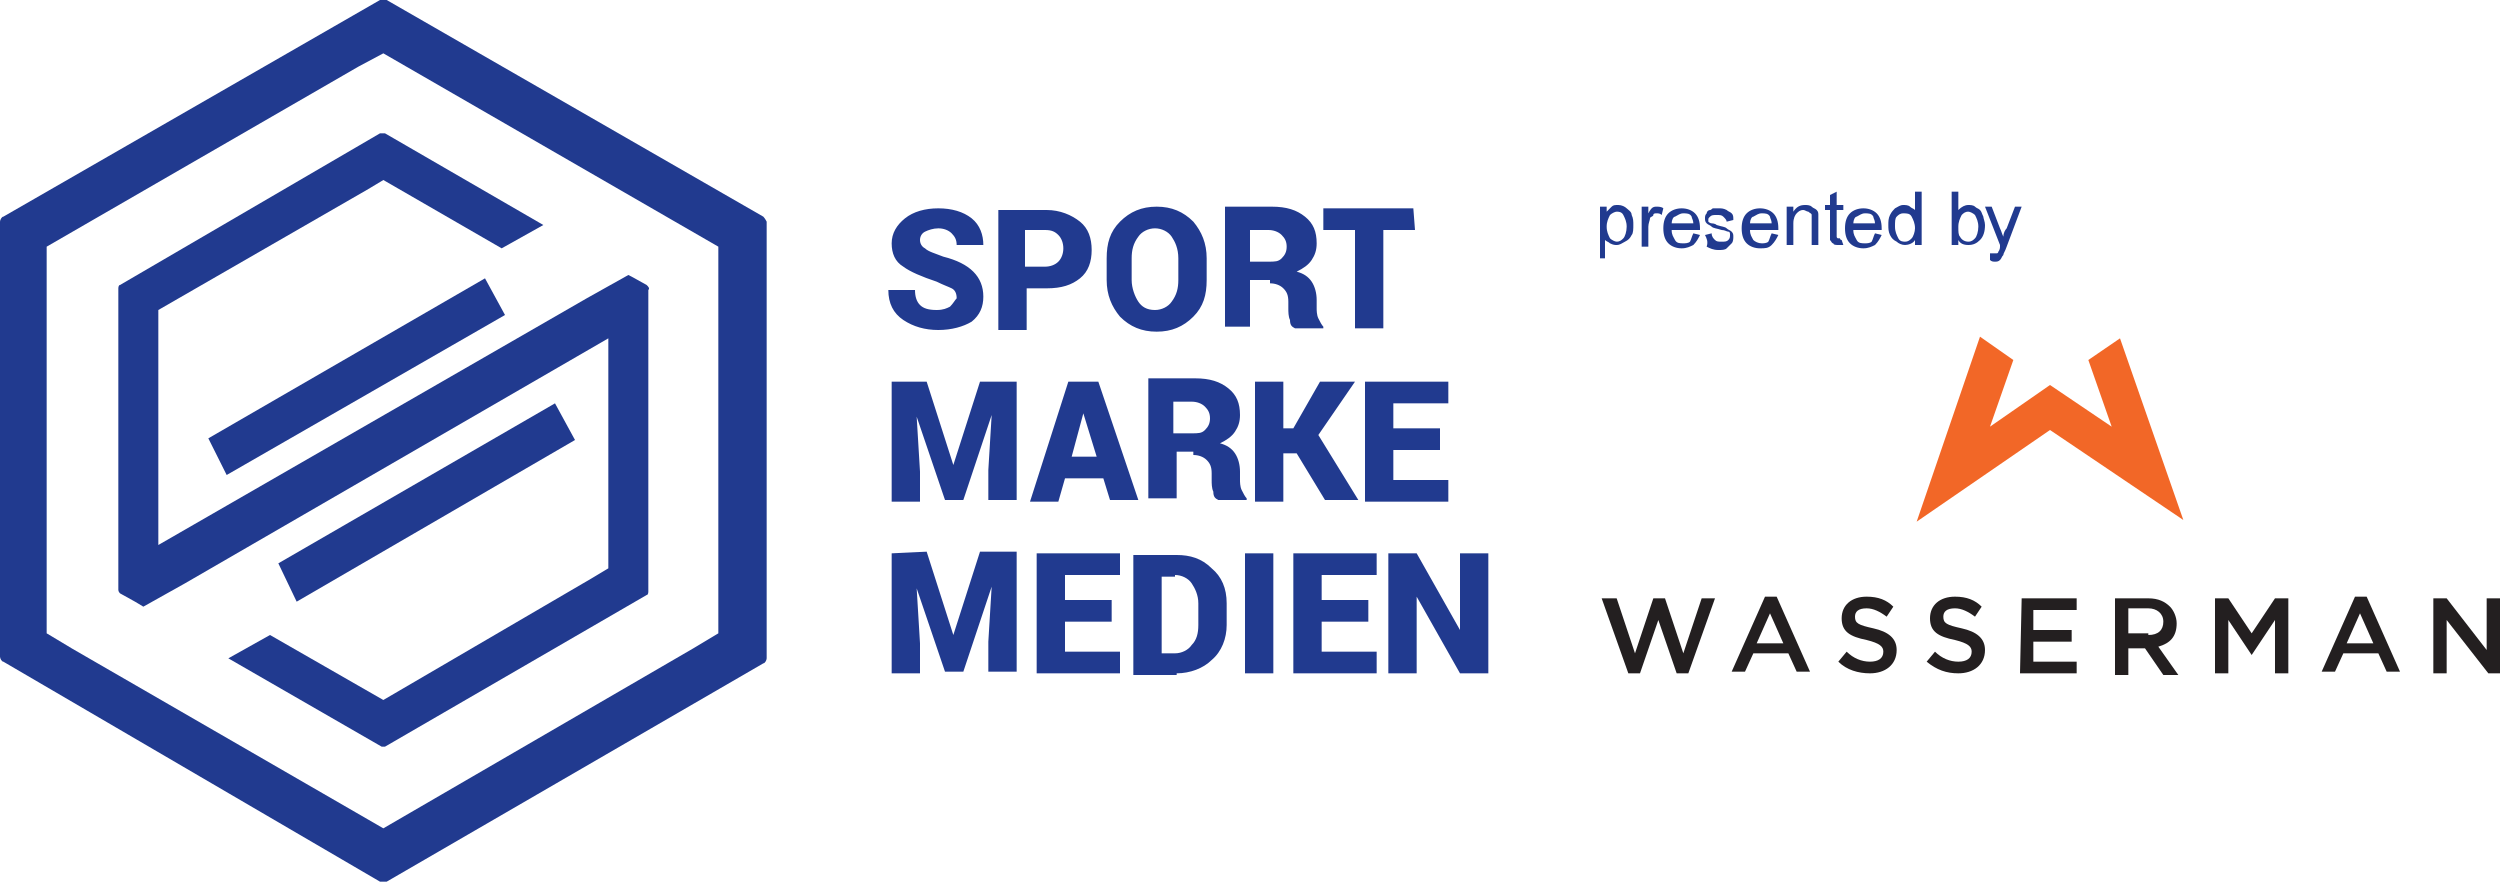
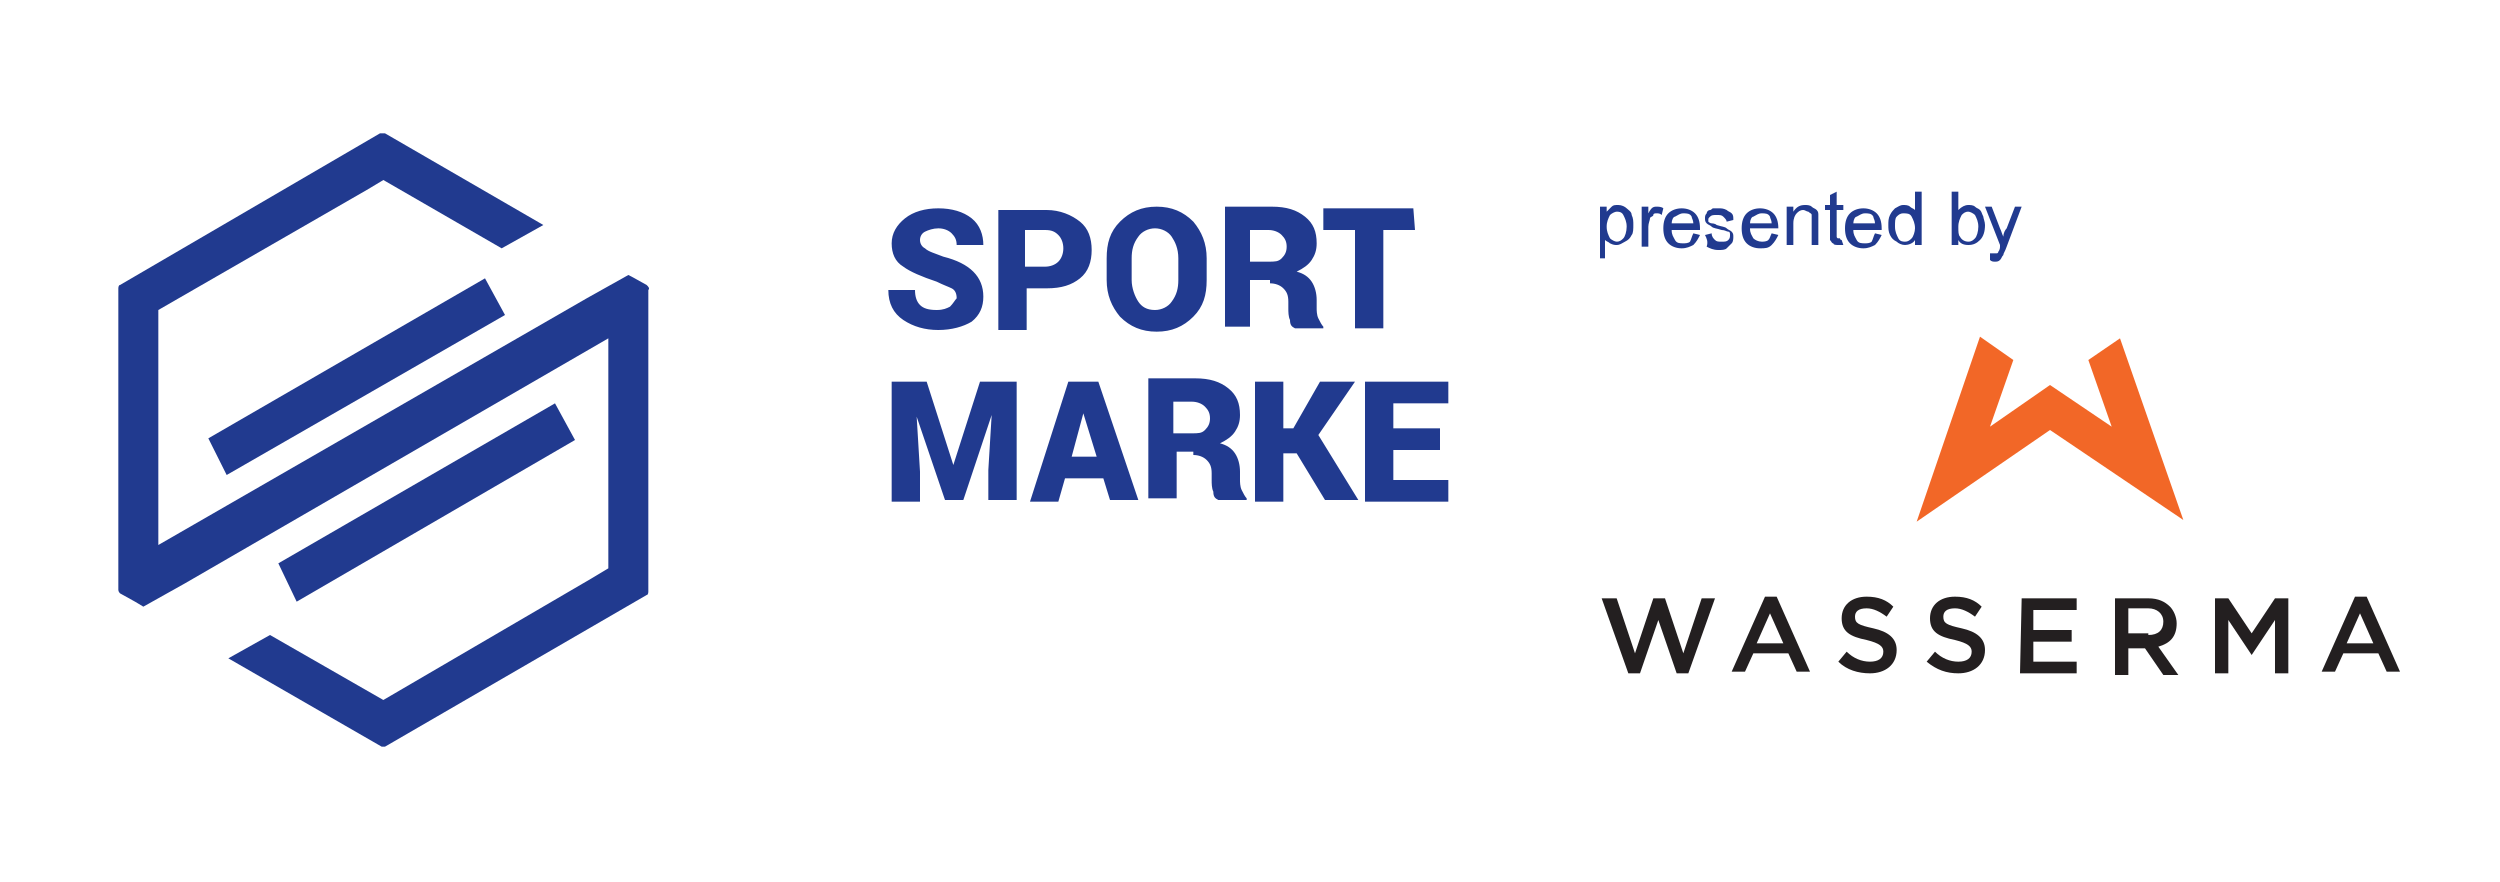
<svg xmlns="http://www.w3.org/2000/svg" version="1.1" id="b" x="0px" y="0px" viewBox="0 0 150 52.9" style="enable-background:new 0 0 150 52.9;" xml:space="preserve">
  <style type="text/css">
	.st0{enable-background:new    ;}
	.st1{fill:#213A8F;}
	.st2{fill:#231F20;}
	.st3{fill:#F26727;}
</style>
  <g id="c">
    <g class="st0">
      <path class="st1" d="M96,15.6v-3.2h0.4v0.3c0.1-0.1,0.2-0.2,0.3-0.3c0.1-0.1,0.2-0.1,0.4-0.1c0.2,0,0.4,0.1,0.5,0.2    s0.3,0.2,0.3,0.4c0.1,0.2,0.1,0.4,0.1,0.6c0,0.2,0,0.5-0.1,0.6c-0.1,0.2-0.2,0.3-0.4,0.4c-0.2,0.1-0.3,0.2-0.5,0.2    c-0.1,0-0.2,0-0.4-0.1c-0.1-0.1-0.2-0.1-0.3-0.2v1.1H96z M96.4,13.6c0,0.3,0.1,0.5,0.2,0.7c0.1,0.1,0.3,0.2,0.4,0.2    c0.2,0,0.3-0.1,0.4-0.2s0.2-0.4,0.2-0.7c0-0.3-0.1-0.5-0.2-0.7s-0.3-0.2-0.4-0.2s-0.3,0.1-0.4,0.2C96.5,13.1,96.4,13.3,96.4,13.6z    " />
      <path class="st1" d="M98.5,14.7v-2.3h0.4v0.4c0.1-0.2,0.2-0.3,0.2-0.3c0.1-0.1,0.2-0.1,0.3-0.1c0.1,0,0.3,0,0.4,0.1l-0.1,0.4    c-0.1-0.1-0.2-0.1-0.3-0.1c-0.1,0-0.2,0-0.2,0.1S99,13,99,13.1c0,0.1-0.1,0.3-0.1,0.5v1.2H98.5z" />
      <path class="st1" d="M101.6,14l0.4,0.1c-0.1,0.2-0.2,0.4-0.4,0.6c-0.2,0.1-0.4,0.2-0.7,0.2c-0.3,0-0.6-0.1-0.8-0.3    c-0.2-0.2-0.3-0.5-0.3-0.9c0-0.4,0.1-0.7,0.3-0.9s0.5-0.3,0.8-0.3c0.3,0,0.6,0.1,0.8,0.3c0.2,0.2,0.3,0.5,0.3,0.9c0,0,0,0.1,0,0.1    h-1.7c0,0.3,0.1,0.4,0.2,0.6s0.3,0.2,0.5,0.2c0.1,0,0.3,0,0.4-0.1C101.5,14.3,101.5,14.2,101.6,14z M100.3,13.4h1.3    c0-0.2-0.1-0.3-0.1-0.4c-0.1-0.2-0.3-0.2-0.5-0.2c-0.2,0-0.3,0.1-0.5,0.2C100.4,13,100.3,13.2,100.3,13.4z" />
      <path class="st1" d="M102.3,14.1l0.4-0.1c0,0.2,0.1,0.3,0.2,0.4c0.1,0.1,0.2,0.1,0.4,0.1c0.2,0,0.3,0,0.4-0.1s0.1-0.2,0.1-0.3    c0-0.1,0-0.2-0.1-0.2c-0.1,0-0.2-0.1-0.4-0.1c-0.3-0.1-0.5-0.1-0.6-0.2c-0.1-0.1-0.2-0.1-0.3-0.2c-0.1-0.1-0.1-0.2-0.1-0.3    c0-0.1,0-0.2,0.1-0.3c0-0.1,0.1-0.2,0.2-0.2c0.1,0,0.1-0.1,0.2-0.1s0.2,0,0.3,0c0.2,0,0.3,0,0.5,0.1c0.1,0.1,0.2,0.1,0.3,0.2    c0.1,0.1,0.1,0.2,0.1,0.4l-0.4,0.1c0-0.1-0.1-0.2-0.2-0.3c-0.1-0.1-0.2-0.1-0.4-0.1c-0.2,0-0.3,0-0.4,0.1    c-0.1,0.1-0.1,0.1-0.1,0.2c0,0.1,0,0.1,0,0.1c0,0,0.1,0.1,0.2,0.1c0,0,0.2,0,0.3,0.1c0.3,0.1,0.5,0.1,0.6,0.2s0.2,0.1,0.3,0.2    s0.1,0.2,0.1,0.3c0,0.1,0,0.3-0.1,0.4c-0.1,0.1-0.2,0.2-0.3,0.3c-0.1,0.1-0.3,0.1-0.5,0.1c-0.3,0-0.5-0.1-0.7-0.2    C102.5,14.5,102.4,14.3,102.3,14.1z" />
-       <path class="st1" d="M106.3,14l0.4,0.1c-0.1,0.2-0.2,0.4-0.4,0.6s-0.4,0.2-0.7,0.2c-0.3,0-0.6-0.1-0.8-0.3    c-0.2-0.2-0.3-0.5-0.3-0.9c0-0.4,0.1-0.7,0.3-0.9c0.2-0.2,0.5-0.3,0.8-0.3c0.3,0,0.6,0.1,0.8,0.3c0.2,0.2,0.3,0.5,0.3,0.9    c0,0,0,0.1,0,0.1H105c0,0.3,0.1,0.4,0.2,0.6c0.1,0.1,0.3,0.2,0.5,0.2c0.1,0,0.3,0,0.4-0.1C106.2,14.3,106.2,14.2,106.3,14z     M105,13.4h1.3c0-0.2-0.1-0.3-0.1-0.4c-0.1-0.2-0.3-0.2-0.5-0.2c-0.2,0-0.3,0.1-0.5,0.2C105.1,13,105,13.2,105,13.4z" />
+       <path class="st1" d="M106.3,14l0.4,0.1c-0.1,0.2-0.2,0.4-0.4,0.6s-0.4,0.2-0.7,0.2c-0.3,0-0.6-0.1-0.8-0.3    c-0.2-0.2-0.3-0.5-0.3-0.9c0-0.4,0.1-0.7,0.3-0.9c0.2-0.2,0.5-0.3,0.8-0.3c0.3,0,0.6,0.1,0.8,0.3c0.2,0.2,0.3,0.5,0.3,0.9    H105c0,0.3,0.1,0.4,0.2,0.6c0.1,0.1,0.3,0.2,0.5,0.2c0.1,0,0.3,0,0.4-0.1C106.2,14.3,106.2,14.2,106.3,14z     M105,13.4h1.3c0-0.2-0.1-0.3-0.1-0.4c-0.1-0.2-0.3-0.2-0.5-0.2c-0.2,0-0.3,0.1-0.5,0.2C105.1,13,105,13.2,105,13.4z" />
      <path class="st1" d="M107.2,14.7v-2.3h0.4v0.3c0.2-0.3,0.4-0.4,0.7-0.4c0.1,0,0.3,0,0.4,0.1s0.2,0.1,0.3,0.2s0.1,0.2,0.1,0.3    c0,0.1,0,0.2,0,0.4v1.4h-0.4v-1.4c0-0.2,0-0.3,0-0.4c0-0.1-0.1-0.1-0.2-0.2c-0.1,0-0.2-0.1-0.3-0.1c-0.2,0-0.3,0.1-0.4,0.2    c-0.1,0.1-0.2,0.3-0.2,0.6v1.3H107.2z" />
      <path class="st1" d="M110.5,14.4l0.1,0.3c-0.1,0-0.2,0-0.3,0c-0.1,0-0.3,0-0.3-0.1c-0.1,0-0.1-0.1-0.2-0.2c0-0.1,0-0.2,0-0.5v-1.3    h-0.3v-0.3h0.3v-0.6l0.4-0.2v0.8h0.4v0.3h-0.4v1.4c0,0.1,0,0.2,0,0.2c0,0,0,0.1,0.1,0.1c0,0,0.1,0,0.1,0    C110.4,14.4,110.5,14.4,110.5,14.4z" />
      <path class="st1" d="M112.5,14l0.4,0.1c-0.1,0.2-0.2,0.4-0.4,0.6c-0.2,0.1-0.4,0.2-0.7,0.2c-0.3,0-0.6-0.1-0.8-0.3    c-0.2-0.2-0.3-0.5-0.3-0.9c0-0.4,0.1-0.7,0.3-0.9s0.5-0.3,0.8-0.3c0.3,0,0.6,0.1,0.8,0.3c0.2,0.2,0.3,0.5,0.3,0.9c0,0,0,0.1,0,0.1    h-1.7c0,0.3,0.1,0.4,0.2,0.6s0.3,0.2,0.5,0.2c0.1,0,0.3,0,0.4-0.1C112.4,14.3,112.4,14.2,112.5,14z M111.2,13.4h1.3    c0-0.2-0.1-0.3-0.1-0.4c-0.1-0.2-0.3-0.2-0.5-0.2c-0.2,0-0.3,0.1-0.5,0.2C111.3,13,111.2,13.2,111.2,13.4z" />
      <path class="st1" d="M114.9,14.7v-0.3c-0.1,0.2-0.4,0.3-0.6,0.3c-0.2,0-0.4-0.1-0.5-0.2c-0.2-0.1-0.3-0.2-0.4-0.4    c-0.1-0.2-0.1-0.4-0.1-0.6c0-0.2,0-0.4,0.1-0.6c0.1-0.2,0.2-0.3,0.3-0.4c0.2-0.1,0.3-0.2,0.5-0.2c0.1,0,0.3,0,0.4,0.1    c0.1,0.1,0.2,0.1,0.3,0.2v-1.1h0.4v3.2H114.9z M113.7,13.6c0,0.3,0.1,0.5,0.2,0.7s0.3,0.2,0.4,0.2c0.2,0,0.3-0.1,0.4-0.2    c0.1-0.1,0.2-0.4,0.2-0.6c0-0.3-0.1-0.5-0.2-0.7s-0.3-0.2-0.5-0.2c-0.2,0-0.3,0.1-0.4,0.2C113.7,13.1,113.7,13.3,113.7,13.6z" />
    </g>
    <g class="st0">
      <path class="st1" d="M117.5,14.7h-0.4v-3.2h0.4v1.1c0.2-0.2,0.4-0.3,0.6-0.3c0.1,0,0.3,0,0.4,0.1c0.1,0.1,0.2,0.1,0.3,0.2    s0.1,0.2,0.2,0.4c0,0.1,0.1,0.3,0.1,0.5c0,0.4-0.1,0.7-0.3,0.9c-0.2,0.2-0.4,0.3-0.7,0.3c-0.3,0-0.5-0.1-0.6-0.3V14.7z     M117.5,13.6c0,0.3,0,0.5,0.1,0.6c0.1,0.2,0.3,0.3,0.5,0.3c0.2,0,0.3-0.1,0.4-0.2s0.2-0.4,0.2-0.7c0-0.3-0.1-0.5-0.2-0.7    c-0.1-0.1-0.3-0.2-0.4-0.2c-0.2,0-0.3,0.1-0.4,0.2C117.6,13.1,117.5,13.3,117.5,13.6z" />
      <path class="st1" d="M119.4,15.6l0-0.4c0.1,0,0.2,0,0.2,0c0.1,0,0.2,0,0.2,0c0.1,0,0.1-0.1,0.1-0.1c0,0,0.1-0.1,0.1-0.3    c0,0,0-0.1,0-0.1l-0.9-2.3h0.4l0.5,1.3c0.1,0.2,0.1,0.3,0.2,0.5c0-0.2,0.1-0.4,0.2-0.5l0.5-1.3h0.4l-0.9,2.4    c-0.1,0.3-0.2,0.4-0.2,0.5c-0.1,0.1-0.1,0.2-0.2,0.3c-0.1,0.1-0.2,0.1-0.3,0.1C119.6,15.7,119.5,15.7,119.4,15.6z" />
    </g>
    <g id="d">
-       <path class="st1" d="M89.3,33.2h-1.7v4.6l0,0L85,33.2h-1.7v7.2H85v-4.6l0,0l2.6,4.6h1.7V33.2z M82.1,36h-2.8v-1.5h3.3v-1.3h-5v7.2    h5v-1.3h-3.3v-1.8h2.8C82.1,37.3,82.1,36,82.1,36z M76.4,33.2h-1.7v7.2h1.7V33.2z M70.5,34.5c0.4,0,0.8,0.2,1,0.5s0.4,0.7,0.4,1.2    v1.3c0,0.5-0.1,0.9-0.4,1.2c-0.2,0.3-0.6,0.5-1,0.5h-0.8v-4.6h0.8C70.5,34.6,70.5,34.5,70.5,34.5z M70.6,40.4    c0.8,0,1.6-0.3,2.1-0.8c0.6-0.5,0.9-1.3,0.9-2.1v-1.3c0-0.9-0.3-1.6-0.9-2.1c-0.6-0.6-1.3-0.8-2.1-0.8H68v7.2h2.6    C70.6,40.5,70.6,40.4,70.6,40.4z M66.7,36h-2.8v-1.5h3.3v-1.3h-5v7.2h5v-1.3h-3.3v-1.8h2.8C66.7,37.3,66.7,36,66.7,36z M53.5,33.2    v7.2h1.7v-1.8L55,35.3l0,0l1.7,5h1.1l1.7-5.1l0,0l-0.2,3.3v1.8H61v-7.2h-2.2l-1.6,5l0,0l-1.6-5L53.5,33.2    C53.5,33.1,53.5,33.2,53.5,33.2z" />
      <path class="st1" d="M86.4,25.7h-2.8v-1.5h3.3v-1.3h-5v7.2h5v-1.3h-3.3V27h2.8C86.4,27,86.4,25.7,86.4,25.7z M79.5,30h2l-2.4-3.9    l2.2-3.2h-2.1l-1.6,2.8H77v-2.8h-1.7v7.2H77v-2.9h0.8C77.8,27.2,79.5,30,79.5,30z M70.4,24.1h1.1c0.3,0,0.6,0.1,0.8,0.3    c0.2,0.2,0.3,0.4,0.3,0.7s-0.1,0.5-0.3,0.7C72.1,26,71.9,26,71.5,26h-1.1C70.4,26,70.4,24.1,70.4,24.1z M71.6,27.3    c0.3,0,0.6,0.1,0.8,0.3c0.2,0.2,0.3,0.4,0.3,0.8v0.4c0,0.2,0,0.5,0.1,0.7c0,0.3,0.1,0.4,0.3,0.5h1.7v-0.1    c-0.1-0.1-0.2-0.3-0.3-0.5c-0.1-0.2-0.1-0.5-0.1-0.6v-0.5c0-0.4-0.1-0.8-0.3-1.1c-0.2-0.3-0.5-0.5-0.9-0.6    c0.4-0.2,0.7-0.4,0.9-0.7c0.2-0.3,0.3-0.6,0.3-1c0-0.7-0.2-1.2-0.7-1.6s-1.1-0.6-2-0.6h-2.8v7.2h1.7v-2.8h1    C71.6,27.1,71.6,27.3,71.6,27.3z M65,24.8L65,24.8l0.8,2.6h-1.5L65,24.8z M66.6,30h1.7l-2.4-7.1h-1.8l-2.3,7.2h1.7l0.4-1.4h2.3    C66.2,28.7,66.6,30,66.6,30z M53.5,22.9v7.2h1.7v-1.8L55,25l0,0l1.7,5h1.1l1.7-5.1l0,0l-0.2,3.3V30H61v-7.1h-2.2l-1.6,5l0,0    l-1.6-5C55.6,22.9,53.5,22.9,53.5,22.9z" />
      <path class="st1" d="M84.8,12.5h-5.4v1.3h1.9v5.9H83v-5.9h1.9L84.8,12.5C84.9,12.5,84.8,12.5,84.8,12.5z M75,13.8h1.1    c0.3,0,0.6,0.1,0.8,0.3c0.2,0.2,0.3,0.4,0.3,0.7s-0.1,0.5-0.3,0.7c-0.2,0.2-0.4,0.2-0.8,0.2H75V13.8z M76.2,17    c0.3,0,0.6,0.1,0.8,0.3c0.2,0.2,0.3,0.4,0.3,0.8v0.4c0,0.2,0,0.5,0.1,0.7c0,0.3,0.1,0.4,0.3,0.5h1.7v-0.1    c-0.1-0.1-0.2-0.3-0.3-0.5C79,18.9,79,18.6,79,18.5V18c0-0.4-0.1-0.8-0.3-1.1c-0.2-0.3-0.5-0.5-0.9-0.6c0.4-0.2,0.7-0.4,0.9-0.7    c0.2-0.3,0.3-0.6,0.3-1c0-0.7-0.2-1.2-0.7-1.6c-0.5-0.4-1.1-0.6-2-0.6h-2.8v7.2H75v-2.8h1.2C76.2,16.8,76.2,17,76.2,17z     M70.7,16.8c0,0.5-0.1,0.9-0.4,1.3c-0.2,0.3-0.6,0.5-1,0.5c-0.5,0-0.8-0.2-1-0.5s-0.4-0.8-0.4-1.3v-1.3c0-0.5,0.1-0.9,0.4-1.3    c0.2-0.3,0.6-0.5,1-0.5s0.8,0.2,1,0.5s0.4,0.7,0.4,1.3V16.8z M72.4,15.5c0-0.9-0.3-1.6-0.8-2.2c-0.6-0.6-1.3-0.9-2.2-0.9    s-1.6,0.3-2.2,0.9c-0.6,0.6-0.8,1.3-0.8,2.2v1.3c0,0.9,0.3,1.6,0.8,2.2c0.6,0.6,1.3,0.9,2.2,0.9s1.6-0.3,2.2-0.9s0.8-1.3,0.8-2.2    C72.4,16.8,72.4,15.5,72.4,15.5z M61.5,13.8h1.2c0.4,0,0.6,0.1,0.8,0.3s0.3,0.5,0.3,0.8s-0.1,0.6-0.3,0.8S63,16,62.7,16h-1.2V13.8    z M62.8,17.3c0.9,0,1.5-0.2,2-0.6s0.7-1,0.7-1.7s-0.2-1.3-0.7-1.7s-1.2-0.7-2-0.7h-2.9v7.2h1.7v-2.5    C61.6,17.3,62.8,17.3,62.8,17.3z M57,18.4c-0.2,0.1-0.4,0.2-0.8,0.2c-0.5,0-0.8-0.1-1-0.3c-0.2-0.2-0.3-0.5-0.3-0.9h-1.6    c0,0.8,0.3,1.4,0.9,1.8c0.6,0.4,1.3,0.6,2.1,0.6s1.5-0.2,2-0.5c0.5-0.4,0.7-0.9,0.7-1.5s-0.2-1.1-0.6-1.5c-0.4-0.4-1-0.7-1.8-0.9    c-0.5-0.2-0.9-0.3-1.1-0.5c-0.2-0.1-0.3-0.3-0.3-0.5s0.1-0.4,0.3-0.5s0.5-0.2,0.8-0.2s0.6,0.1,0.8,0.3s0.3,0.4,0.3,0.7H59    c0-0.6-0.2-1.2-0.7-1.6c-0.5-0.4-1.2-0.6-2-0.6s-1.5,0.2-2,0.6c-0.5,0.4-0.8,0.9-0.8,1.5s0.2,1.1,0.7,1.4c0.4,0.3,1.1,0.6,2,0.9    c0.4,0.2,0.7,0.3,0.9,0.4s0.3,0.3,0.3,0.6C57.3,18,57.2,18.2,57,18.4" />
-       <path class="st1" d="M45.8,13L23.2,0h-0.4L0.2,13C0.1,13,0,13.2,0,13.3v26.1c0,0.1,0.1,0.3,0.2,0.3l22.6,13.2h0.4l22.6-13.1    c0.1,0,0.2-0.2,0.2-0.3V13.3C46,13.3,45.9,13.1,45.8,13z M43.1,38l-1.5,0.9l0,0L23,49.7L4.3,38.9l0,0L2.8,38v-1.6l0,0V14.8L21.5,4    l0,0L23,3.2l20.1,11.6V38z" />
      <path class="st1" d="M38.8,17.1l-0.9-0.5l-0.2-0.1l-2.5,1.4L9.5,32.7V18.6L22,11.4l0,0l1-0.6l7.1,4.1l2.5-1.4L23.1,8h-0.3    L7.2,17.1c-0.1,0-0.1,0.2-0.1,0.2v18.1c0,0.1,0.1,0.2,0.1,0.2l0.9,0.5l0.5,0.3l2.5-1.4l25.4-14.7v13.8l-1,0.6l0,0L23,42l-6.8-3.9    l-2.5,1.4l9.2,5.3h0.2l15.7-9.1c0.1,0,0.1-0.2,0.1-0.2V17.4C39,17.3,38.9,17.2,38.8,17.1z" />
      <polygon class="st1" points="29.1,16.7 12.5,26.3 13.6,28.5 30.3,18.9   " />
      <polygon class="st1" points="33.3,24.2 16.7,33.8 17.8,36.1 34.5,26.4   " />
    </g>
    <g id="e">
      <path class="st2" d="M96.1,35.9h0.9l1.1,3.3l1.1-3.3h0.7l1.1,3.3l1.1-3.3h0.8l-1.6,4.5h-0.7l-1.1-3.2l-1.1,3.2h-0.7L96.1,35.9z" />
      <path class="st2" d="M105.9,35.8h0.7l2,4.5h-0.8l-0.5-1.1h-2.1l-0.5,1.1h-0.8L105.9,35.8L105.9,35.8L105.9,35.8z M107,38.6    l-0.8-1.8l-0.8,1.8C105.5,38.6,107,38.6,107,38.6z" />
      <path class="st2" d="M110.3,39.7l0.5-0.6c0.4,0.4,0.9,0.6,1.4,0.6c0.5,0,0.8-0.2,0.8-0.6l0,0c0-0.3-0.2-0.5-1-0.7    c-1-0.2-1.5-0.5-1.5-1.3l0,0c0-0.8,0.6-1.3,1.5-1.3c0.7,0,1.2,0.2,1.6,0.6l-0.4,0.6c-0.4-0.3-0.8-0.5-1.2-0.5    c-0.5,0-0.7,0.2-0.7,0.5l0,0c0,0.4,0.2,0.5,1.1,0.7c0.9,0.2,1.4,0.6,1.4,1.3l0,0c0,0.9-0.7,1.4-1.6,1.4    C111.5,40.4,110.8,40.2,110.3,39.7L110.3,39.7z" />
      <path class="st2" d="M115.6,39.7l0.5-0.6c0.4,0.4,0.9,0.6,1.4,0.6c0.5,0,0.8-0.2,0.8-0.6l0,0c0-0.3-0.2-0.5-1-0.7    c-1-0.2-1.5-0.5-1.5-1.3l0,0c0-0.8,0.6-1.3,1.5-1.3c0.7,0,1.2,0.2,1.6,0.6l-0.4,0.6c-0.4-0.3-0.8-0.5-1.2-0.5    c-0.5,0-0.7,0.2-0.7,0.5l0,0c0,0.4,0.2,0.5,1.1,0.7c0.9,0.2,1.4,0.6,1.4,1.3l0,0c0,0.9-0.7,1.4-1.6,1.4    C116.8,40.4,116.2,40.2,115.6,39.7L115.6,39.7z" />
      <path class="st2" d="M121.3,35.9h3.3v0.7h-2.6v1.2h2.3v0.7h-2.3v1.2h2.6v0.7h-3.4L121.3,35.9C121.3,35.9,121.3,35.9,121.3,35.9z" />
      <path class="st2" d="M126.9,35.9h2c0.6,0,1,0.2,1.3,0.5c0.2,0.2,0.4,0.6,0.4,1l0,0c0,0.8-0.4,1.2-1.1,1.4l1.2,1.7h-0.9l-1.1-1.6    h-1v1.6h-0.8L126.9,35.9L126.9,35.9L126.9,35.9z M128.9,38.1c0.6,0,0.9-0.3,0.9-0.8l0,0c0-0.5-0.4-0.8-0.9-0.8h-1.2v1.5H128.9    L128.9,38.1z" />
      <path class="st2" d="M132.9,35.9h0.8l1.4,2.1l1.4-2.1h0.8v4.5h-0.8v-3.2l-1.4,2.1h0l-1.4-2.1v3.2h-0.8L132.9,35.9L132.9,35.9z" />
      <path class="st2" d="M141.3,35.8h0.7l2,4.5h-0.8l-0.5-1.1h-2.1l-0.5,1.1h-0.8L141.3,35.8L141.3,35.8L141.3,35.8z M142.4,38.6    l-0.8-1.8l-0.8,1.8H142.4z" />
-       <path class="st2" d="M146.1,35.9h0.7l2.4,3.1v-3.1h0.8v4.5h-0.7l-2.5-3.2v3.2h-0.8V35.9L146.1,35.9z" />
      <polygon class="st3" points="118.8,20.2 115,31.3 123,25.8 131,31.2 127.2,20.3 125.3,21.6 126.7,25.6 123,23.1 119.4,25.6     120.8,21.6   " />
    </g>
  </g>
</svg>